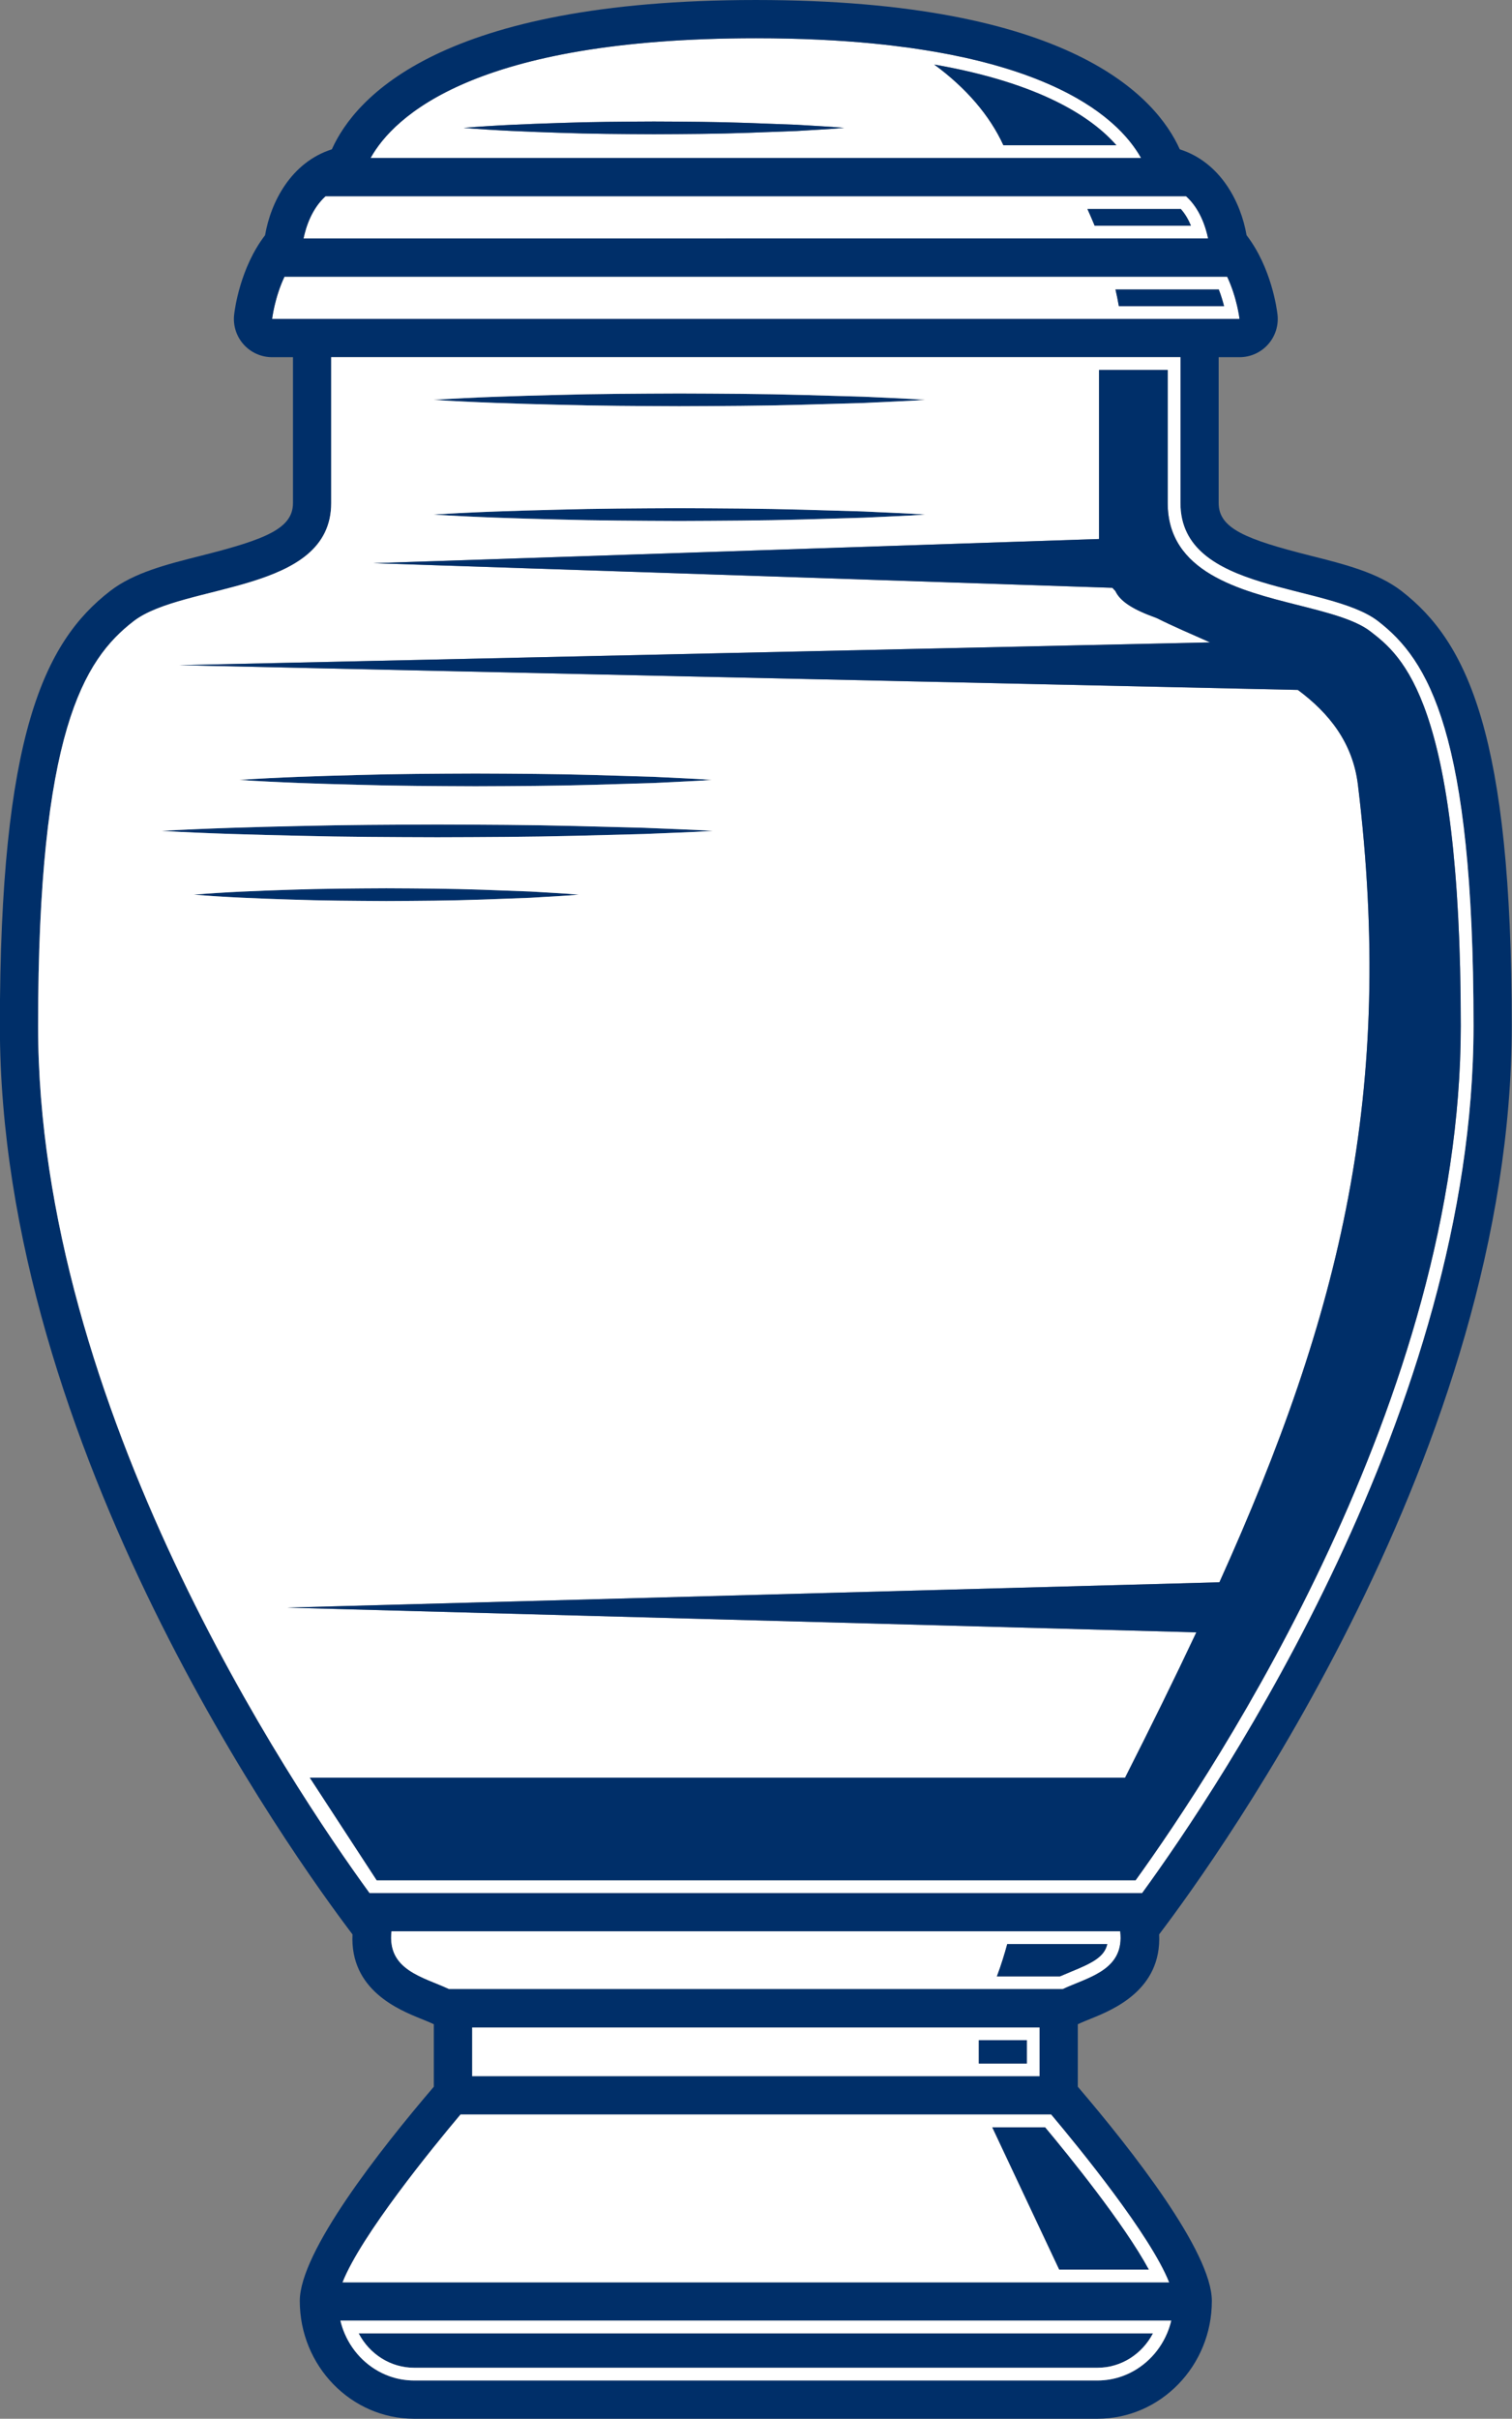
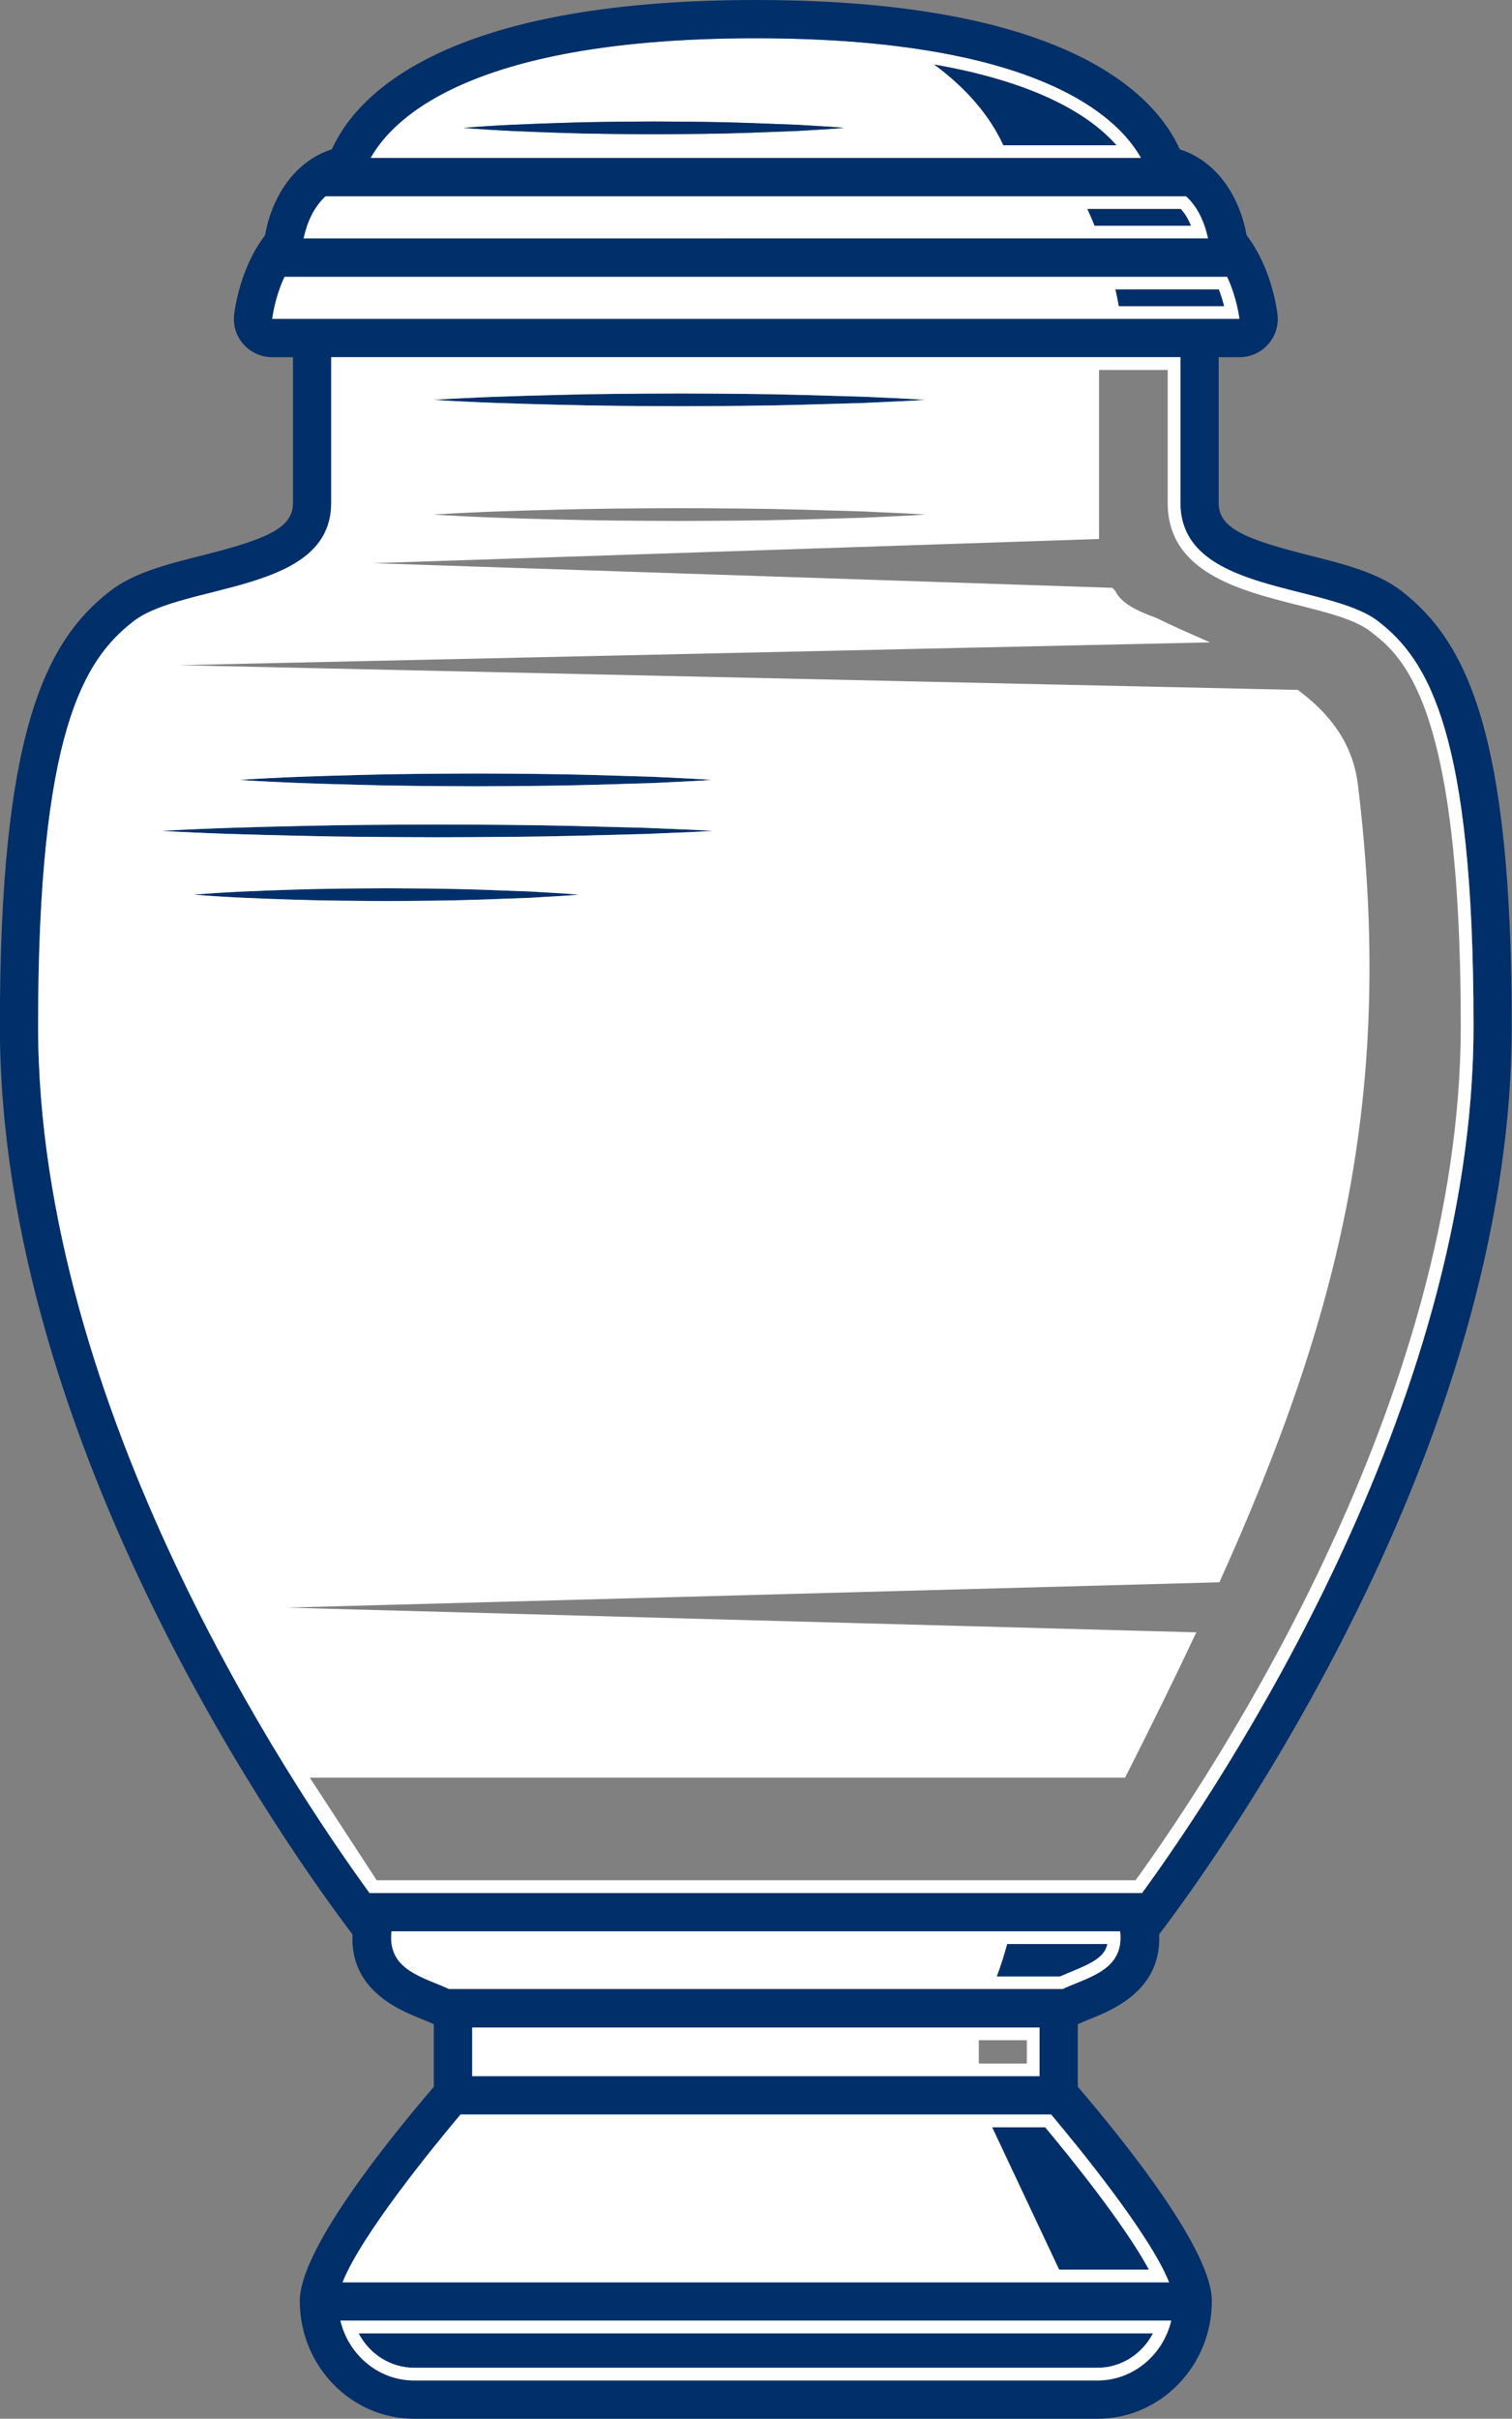
<svg xmlns="http://www.w3.org/2000/svg" fill="#000000" height="664.4" preserveAspectRatio="xMidYMid meet" version="1" viewBox="292.3 167.8 415.5 664.4" width="415.5" zoomAndPan="magnify">
  <rect x="292.3" y="167.8" width="415.5" height="664.4" fill="#808080" stroke="none" />
  <g>
    <g id="change1_1">
      <path d="M 624.289 233.309 C 623.598 229.98 621.965 225.059 618.238 221.707 L 381.762 221.707 C 378.035 225.059 376.402 229.98 375.711 233.312 L 624.289 233.312 Z M 593.117 229.809 C 592.48 228.27 591.816 226.734 591.129 225.211 L 616.789 225.211 C 618.035 226.602 618.934 228.242 619.578 229.809 L 593.117 229.809" fill="#ffffff" />
    </g>
    <g id="change1_2">
      <path d="M 605.867 211.199 C 605.688 210.875 605.484 210.535 605.273 210.184 C 605.211 210.078 605.137 209.973 605.066 209.855 C 604.914 209.613 604.758 209.371 604.59 209.121 C 604.496 208.988 604.402 208.848 604.305 208.711 C 604.145 208.477 603.977 208.238 603.805 208.004 C 603.699 207.859 603.594 207.711 603.48 207.57 C 603.297 207.32 603.102 207.074 602.902 206.824 C 602.785 206.684 602.676 206.543 602.559 206.395 C 602.32 206.105 602.07 205.812 601.812 205.516 C 601.719 205.414 601.633 205.312 601.535 205.203 C 601.188 204.812 600.82 204.41 600.43 204.008 C 600.301 203.879 600.156 203.738 600.023 203.605 C 599.754 203.336 599.477 203.055 599.188 202.777 C 599.008 202.613 598.82 202.445 598.641 202.277 C 598.371 202.023 598.098 201.777 597.812 201.527 C 597.609 201.352 597.398 201.172 597.184 200.988 C 596.898 200.742 596.605 200.504 596.305 200.258 C 596.074 200.07 595.852 199.891 595.617 199.707 C 595.289 199.449 594.949 199.195 594.605 198.941 C 594.379 198.766 594.164 198.598 593.93 198.434 C 593.359 198.027 592.777 197.613 592.172 197.211 C 591.961 197.066 591.734 196.93 591.52 196.789 C 591.09 196.508 590.652 196.227 590.203 195.945 C 589.906 195.762 589.598 195.586 589.289 195.402 C 588.895 195.164 588.492 194.926 588.074 194.688 C 587.734 194.496 587.391 194.312 587.043 194.117 C 586.629 193.891 586.211 193.664 585.781 193.438 C 585.414 193.246 585.047 193.059 584.664 192.867 C 584.215 192.641 583.746 192.418 583.281 192.188 C 582.902 192.008 582.527 191.824 582.141 191.648 C 581.566 191.379 580.965 191.117 580.367 190.855 C 579.855 190.633 579.34 190.41 578.809 190.195 C 578.125 189.906 577.43 189.625 576.711 189.344 C 576.281 189.176 575.832 189.012 575.395 188.848 C 574.82 188.637 574.246 188.426 573.656 188.211 C 573.172 188.035 572.672 187.867 572.172 187.699 C 571.59 187.504 571 187.309 570.398 187.113 C 569.879 186.945 569.348 186.777 568.812 186.613 C 568.191 186.422 567.547 186.234 566.906 186.047 C 566.367 185.891 565.836 185.73 565.277 185.578 C 564.555 185.375 563.797 185.18 563.047 184.984 C 562.547 184.855 562.059 184.723 561.547 184.594 C 560.328 184.293 559.078 183.996 557.801 183.707 C 557.25 183.586 556.676 183.473 556.113 183.355 C 555.297 183.176 554.477 183.004 553.637 182.836 C 552.996 182.711 552.344 182.594 551.691 182.469 C 550.891 182.32 550.074 182.164 549.246 182.023 C 548.559 181.906 547.867 181.793 547.164 181.68 C 546.312 181.539 545.449 181.406 544.574 181.273 C 543.871 181.168 543.168 181.062 542.453 180.961 C 541.496 180.828 540.516 180.703 539.531 180.582 C 538.852 180.492 538.191 180.402 537.504 180.324 C 535.887 180.133 534.23 179.949 532.535 179.785 C 522.949 178.84 512.16 178.309 500 178.309 C 422.719 178.309 400.492 199.812 394.133 211.203 L 605.867 211.203 Z M 549.023 185.527 C 578.414 190.656 592.426 200.102 599.09 207.703 L 568.035 207.703 C 564.254 199.473 557.809 191.98 549.023 185.527 Z M 511.203 203.785 L 498.129 204.273 C 489.414 204.59 480.699 204.637 471.988 204.672 C 463.27 204.633 454.555 204.586 445.84 204.266 C 437.129 203.984 428.414 203.645 419.695 202.922 C 428.414 202.203 437.129 201.867 445.84 201.586 C 454.555 201.262 463.27 201.219 471.988 201.176 C 480.699 201.211 489.414 201.262 498.129 201.578 L 511.203 202.07 C 515.559 202.359 519.914 202.527 524.273 202.922 C 519.914 203.324 515.559 203.492 511.203 203.785" fill="#ffffff" />
    </g>
    <g id="change1_3">
      <path d="M 383.312 255.414 L 632.922 255.414 C 632.922 255.414 632.262 249.621 629.531 243.812 L 370.473 243.812 C 367.738 249.621 367.078 255.414 367.078 255.414 Z M 598.836 247.316 L 627.223 247.316 C 627.863 248.969 628.336 250.562 628.676 251.91 L 599.766 251.91 C 599.512 250.41 599.199 248.879 598.836 247.316" fill="#ffffff" />
    </g>
    <g id="change1_4">
      <path d="M 584.328 714.191 C 590.898 711.098 600.16 709.262 600.246 700.207 C 600.254 699.602 600.215 698.965 600.137 698.289 L 399.863 698.289 C 398.598 709.023 408.664 710.891 415.676 714.191 Z M 566.246 710.691 C 567.398 707.648 568.352 704.527 569.094 701.801 L 596.578 701.801 C 595.836 705.258 592.598 706.969 586.672 709.379 C 585.613 709.816 584.562 710.254 583.559 710.691 L 566.246 710.691" fill="#ffffff" />
    </g>
    <g id="change1_5">
      <path d="M 422.02 724.699 C 422.02 729.738 422.02 734.496 422.02 738.133 L 577.98 738.133 C 577.98 734.496 577.98 729.738 577.98 724.699 Z M 561.281 734.625 L 561.281 728.211 L 574.477 728.211 L 574.477 734.625 L 561.281 734.625" fill="#ffffff" />
    </g>
    <g id="change2_1">
      <path d="M 588.484 723.836 C 589.52 723.336 590.949 722.762 592.016 722.328 C 598.109 719.867 611.574 714.422 610.832 699.152 C 627.281 677.484 707.734 565.59 707.734 449.582 C 707.734 369.887 695.617 344.195 677.43 330.141 C 670.91 325.098 661.863 322.82 652.285 320.406 C 634.59 315.938 627.191 312.945 627.191 305.984 L 627.191 265.918 L 632.922 265.918 C 635.91 265.918 638.762 264.645 640.754 262.414 C 642.746 260.188 643.695 257.211 643.363 254.242 C 643.203 252.824 641.723 241.352 634.859 232.414 C 633.285 223.254 627.688 212.395 616.504 208.812 C 610.066 194.469 586.473 167.801 500 167.801 C 413.527 167.801 389.934 194.469 383.496 208.812 C 372.312 212.395 366.715 223.254 365.141 232.414 C 358.277 241.352 356.797 252.824 356.641 254.242 C 356.305 257.211 357.254 260.188 359.246 262.414 C 361.238 264.645 364.09 265.918 367.078 265.918 L 372.809 265.918 L 372.809 305.984 C 372.809 312.945 365.41 315.938 347.715 320.406 C 338.137 322.82 329.09 325.098 322.57 330.141 C 304.383 344.195 292.266 369.887 292.266 449.582 C 292.266 565.59 372.719 677.484 389.168 699.152 C 388.426 714.422 401.891 719.867 407.984 722.328 C 409.051 722.762 410.484 723.336 411.516 723.836 L 411.516 740.996 C 396.672 758.367 374.68 786.367 374.68 799.84 C 374.68 817.68 388.773 832.199 406.102 832.199 L 593.898 832.199 C 611.227 832.199 625.32 817.68 625.32 799.84 C 625.32 786.367 603.328 758.367 588.484 740.996 Z M 500 178.309 C 512.16 178.309 522.949 178.84 532.535 179.785 C 534.23 179.949 535.887 180.133 537.504 180.324 C 538.191 180.402 538.852 180.492 539.531 180.582 C 540.516 180.703 541.496 180.828 542.453 180.961 C 543.168 181.062 543.871 181.168 544.574 181.273 C 545.449 181.406 546.312 181.539 547.164 181.68 C 547.867 181.793 548.559 181.906 549.246 182.023 C 550.074 182.164 550.891 182.32 551.691 182.469 C 552.344 182.594 552.996 182.711 553.637 182.836 C 554.477 183.004 555.297 183.176 556.113 183.355 C 556.676 183.473 557.25 183.586 557.801 183.707 C 559.078 183.996 560.328 184.293 561.547 184.594 C 562.059 184.723 562.547 184.855 563.047 184.984 C 563.797 185.18 564.555 185.375 565.277 185.578 C 565.836 185.73 566.367 185.891 566.906 186.047 C 567.547 186.234 568.191 186.422 568.812 186.613 C 569.348 186.777 569.879 186.945 570.398 187.113 C 571 187.309 571.59 187.504 572.172 187.699 C 572.672 187.867 573.172 188.035 573.656 188.211 C 574.246 188.426 574.82 188.637 575.395 188.848 C 575.832 189.012 576.281 189.176 576.711 189.344 C 577.43 189.625 578.125 189.906 578.809 190.195 C 579.34 190.41 579.855 190.633 580.367 190.855 C 580.965 191.117 581.566 191.379 582.141 191.648 C 582.527 191.824 582.902 192.008 583.281 192.188 C 583.746 192.418 584.215 192.641 584.664 192.867 C 585.047 193.059 585.414 193.246 585.781 193.438 C 586.211 193.664 586.629 193.891 587.043 194.117 C 587.391 194.312 587.734 194.496 588.074 194.688 C 588.492 194.926 588.895 195.164 589.289 195.402 C 589.598 195.586 589.906 195.762 590.203 195.945 C 590.652 196.227 591.09 196.508 591.52 196.789 C 591.734 196.93 591.961 197.066 592.172 197.211 C 592.777 197.613 593.359 198.027 593.93 198.434 C 594.164 198.598 594.379 198.766 594.605 198.941 C 594.949 199.195 595.289 199.449 595.617 199.707 C 595.852 199.891 596.074 200.07 596.305 200.258 C 596.605 200.504 596.898 200.742 597.184 200.988 C 597.398 201.172 597.609 201.352 597.812 201.527 C 598.098 201.777 598.371 202.023 598.641 202.277 C 598.82 202.445 599.008 202.613 599.188 202.777 C 599.477 203.055 599.754 203.336 600.023 203.605 C 600.156 203.738 600.301 203.879 600.43 204.008 C 600.82 204.41 601.188 204.812 601.535 205.203 C 601.633 205.312 601.719 205.414 601.812 205.516 C 602.07 205.812 602.32 206.105 602.559 206.395 C 602.676 206.543 602.785 206.684 602.902 206.824 C 603.102 207.074 603.297 207.32 603.48 207.57 C 603.594 207.711 603.699 207.859 603.805 208.004 C 603.977 208.238 604.145 208.477 604.305 208.711 C 604.402 208.848 604.496 208.988 604.59 209.121 C 604.758 209.371 604.914 209.613 605.066 209.855 C 605.137 209.973 605.211 210.078 605.273 210.184 C 605.484 210.535 605.688 210.875 605.867 211.199 C 605.867 211.203 394.133 211.203 394.133 211.203 C 400.492 199.812 422.719 178.309 500 178.309 Z M 381.762 221.707 L 618.238 221.707 C 621.965 225.059 623.598 229.98 624.289 233.309 C 624.289 233.312 375.711 233.312 375.711 233.312 C 376.402 229.98 378.035 225.059 381.762 221.707 Z M 367.078 255.414 C 367.078 255.414 367.738 249.621 370.473 243.812 L 629.531 243.812 C 632.262 249.621 632.922 255.414 632.922 255.414 Z M 393.848 687.785 C 372.262 658.145 302.77 554.539 302.77 449.582 C 302.77 369.043 315.258 349.066 328.996 338.453 C 342.73 327.836 383.312 330.961 383.312 305.984 C 383.312 290.93 383.312 275.684 383.312 265.918 L 616.688 265.918 C 616.688 275.684 616.688 290.93 616.688 305.984 C 616.688 330.961 657.27 327.836 671.008 338.453 C 684.742 349.066 697.23 369.043 697.23 449.582 C 697.23 554.539 627.738 658.145 606.152 687.785 Z M 399.863 698.289 L 600.137 698.289 C 600.215 698.965 600.254 699.602 600.246 700.207 C 600.16 709.262 590.898 711.098 584.328 714.191 L 415.676 714.191 C 408.664 710.891 398.598 709.023 399.863 698.289 Z M 577.98 724.699 C 577.98 729.738 577.98 734.496 577.98 738.133 L 422.02 738.133 C 422.02 734.496 422.02 729.738 422.02 724.699 Z M 614.156 805.246 C 613.867 806.461 613.484 807.617 613.016 808.73 C 610.66 814.285 606.18 818.52 600.766 820.484 C 598.598 821.27 596.285 821.688 593.898 821.688 C 582.66 821.688 500 821.688 500 821.688 C 500 821.688 417.34 821.688 406.102 821.688 C 403.715 821.688 401.402 821.27 399.234 820.484 C 393.824 818.52 389.34 814.285 386.988 808.73 C 386.516 807.617 386.133 806.461 385.844 805.246 Z M 613.566 794.734 L 386.434 794.734 C 391.535 781.828 411.109 757.828 418.848 748.629 L 581.152 748.629 C 588.891 757.828 608.465 781.828 613.566 794.734" fill="#002f69" />
    </g>
    <g id="change2_2">
-       <path d="M 478.988 310.902 C 490.254 310.855 501.512 310.812 512.777 310.496 L 529.668 310.004 C 535.301 309.715 540.93 309.547 546.562 309.145 C 540.93 308.75 535.301 308.586 529.668 308.293 L 512.777 307.801 C 501.512 307.484 490.254 307.438 478.988 307.395 C 467.727 307.441 456.465 307.484 445.203 307.809 C 433.941 308.09 422.68 308.426 411.418 309.145 C 422.68 309.871 433.941 310.207 445.203 310.488 C 456.465 310.809 467.727 310.855 478.988 310.902" fill="#002f69" />
-     </g>
+       </g>
    <g id="change2_3">
      <path d="M 422.961 383.781 C 433.785 383.738 444.609 383.695 455.438 383.379 L 471.676 382.891 C 477.09 382.598 482.504 382.426 487.914 382.031 C 482.504 381.637 477.09 381.461 471.676 381.172 L 455.438 380.684 C 444.609 380.371 433.785 380.32 422.961 380.281 C 412.137 380.324 401.309 380.371 390.48 380.691 C 379.656 380.973 368.832 381.309 358.004 382.031 C 368.832 382.754 379.656 383.094 390.48 383.367 C 401.309 383.691 412.137 383.734 422.961 383.781" fill="#002f69" />
    </g>
    <g id="change2_4">
      <path d="M 374.57 397.379 C 387.199 397.703 399.828 397.746 412.453 397.785 C 425.078 397.75 437.707 397.703 450.336 397.387 L 469.273 396.895 C 475.59 396.605 481.898 396.438 488.219 396.039 C 481.898 395.641 475.59 395.473 469.273 395.184 L 450.336 394.691 C 437.707 394.375 425.078 394.324 412.453 394.285 C 399.828 394.328 387.199 394.379 374.57 394.695 C 361.945 394.977 349.32 395.316 336.691 396.039 C 349.32 396.762 361.945 397.098 374.57 397.379" fill="#002f69" />
    </g>
    <g id="change2_5">
      <path d="M 398.445 415.301 C 407.262 415.262 416.086 415.211 424.898 414.895 L 438.125 414.406 C 442.535 414.113 446.945 413.945 451.355 413.551 C 446.945 413.152 442.535 412.984 438.125 412.691 L 424.898 412.199 C 416.086 411.887 407.262 411.836 398.445 411.797 C 389.629 411.84 380.812 411.891 371.992 412.203 C 363.176 412.488 354.355 412.824 345.539 413.551 C 354.355 414.273 363.176 414.609 371.992 414.891 C 380.812 415.211 389.629 415.25 398.445 415.301" fill="#002f69" />
    </g>
    <g id="change2_6">
      <path d="M 478.988 279.383 C 490.254 279.34 501.512 279.297 512.777 278.98 L 529.668 278.492 C 535.301 278.199 540.93 278.027 546.562 277.633 C 540.93 277.238 535.301 277.062 529.668 276.77 L 512.777 276.285 C 501.512 275.969 490.254 275.922 478.988 275.883 C 467.727 275.926 456.465 275.973 445.203 276.289 C 433.941 276.574 422.68 276.91 411.418 277.633 C 422.68 278.352 433.941 278.695 445.203 278.969 C 456.465 279.289 467.727 279.336 478.988 279.383" fill="#002f69" />
    </g>
    <g id="change2_7">
      <path d="M 498.129 201.578 C 489.414 201.262 480.699 201.211 471.988 201.176 C 463.27 201.219 454.555 201.262 445.84 201.586 C 437.129 201.867 428.414 202.203 419.695 202.922 C 428.414 203.645 437.129 203.984 445.84 204.266 C 454.555 204.586 463.27 204.633 471.988 204.672 C 480.699 204.637 489.414 204.59 498.129 204.273 L 511.203 203.785 C 515.559 203.492 519.914 203.324 524.273 202.922 C 519.914 202.527 515.559 202.359 511.203 202.07 L 498.129 201.578" fill="#002f69" />
    </g>
    <g id="change2_8">
      <path d="M 390.859 808.742 C 393.855 814.465 399.633 818.191 406.102 818.191 L 593.898 818.191 C 600.367 818.191 606.145 814.465 609.141 808.742 L 390.859 808.742" fill="#002f69" />
    </g>
    <g id="change1_6">
      <path d="M 385.844 805.246 C 386.133 806.461 386.516 807.617 386.988 808.73 C 389.34 814.285 393.824 818.52 399.234 820.484 C 401.402 821.27 403.715 821.688 406.102 821.688 C 417.34 821.688 500 821.688 500 821.688 C 500 821.688 582.66 821.688 593.898 821.688 C 596.285 821.688 598.598 821.27 600.766 820.484 C 606.18 818.52 610.66 814.285 613.016 808.73 C 613.484 807.617 613.867 806.461 614.156 805.246 Z M 593.898 818.191 L 406.102 818.191 C 399.633 818.191 393.855 814.465 390.859 808.742 L 609.141 808.742 C 606.145 814.465 600.367 818.191 593.898 818.191" fill="#ffffff" />
    </g>
    <g id="change2_9">
      <path d="M 599.09 207.703 C 592.426 200.102 578.414 190.656 549.023 185.527 C 557.809 191.98 564.254 199.473 568.035 207.703 L 599.09 207.703" fill="#002f69" />
    </g>
    <g id="change2_10">
      <path d="M 591.129 225.211 C 591.816 226.734 592.48 228.27 593.117 229.809 L 619.578 229.809 C 618.934 228.242 618.035 226.602 616.789 225.211 L 591.129 225.211" fill="#002f69" />
    </g>
    <g id="change2_11">
      <path d="M 625.191 251.91 L 628.676 251.91 C 628.336 250.562 627.863 248.969 627.223 247.316 L 598.836 247.316 C 599.199 248.879 599.512 250.41 599.766 251.91 L 625.191 251.91" fill="#002f69" />
    </g>
    <g id="change1_7">
      <path d="M 606.152 687.785 C 627.738 658.145 697.23 554.539 697.23 449.582 C 697.23 369.043 684.742 349.066 671.008 338.453 C 657.27 327.836 616.688 330.961 616.688 305.984 C 616.688 290.93 616.688 275.684 616.688 265.918 L 383.312 265.918 C 383.312 275.684 383.312 290.93 383.312 305.984 C 383.312 330.961 342.73 327.836 328.996 338.453 C 315.258 349.066 302.77 369.043 302.77 449.582 C 302.77 554.539 372.262 658.145 393.848 687.785 Z M 445.203 276.289 C 456.465 275.973 467.727 275.926 478.988 275.883 C 490.254 275.922 501.512 275.969 512.777 276.285 L 529.668 276.77 C 535.301 277.062 540.93 277.238 546.562 277.633 C 540.93 278.027 535.301 278.199 529.668 278.492 L 512.777 278.98 C 501.512 279.297 490.254 279.34 478.988 279.383 C 467.727 279.336 456.465 279.289 445.203 278.969 C 433.941 278.695 422.68 278.352 411.418 277.633 C 422.68 276.91 433.941 276.574 445.203 276.289 Z M 445.203 307.809 C 456.465 307.484 467.727 307.441 478.988 307.395 C 490.254 307.438 501.512 307.484 512.777 307.801 L 529.668 308.293 C 535.301 308.586 540.93 308.75 546.562 309.145 C 540.93 309.547 535.301 309.715 529.668 310.004 L 512.777 310.496 C 501.512 310.812 490.254 310.855 478.988 310.902 C 467.727 310.855 456.465 310.809 445.203 310.488 C 433.941 310.207 422.68 309.871 411.418 309.145 C 422.68 308.426 433.941 308.09 445.203 307.809 Z M 374.57 394.695 C 387.199 394.379 399.828 394.328 412.453 394.285 C 425.078 394.324 437.707 394.375 450.336 394.691 L 469.273 395.184 C 475.59 395.473 481.898 395.641 488.219 396.039 C 481.898 396.438 475.59 396.605 469.273 396.895 L 450.336 397.387 C 437.707 397.703 425.078 397.75 412.453 397.785 C 399.828 397.746 387.199 397.703 374.57 397.379 C 361.945 397.098 349.32 396.762 336.691 396.039 C 349.32 395.316 361.945 394.977 374.57 394.695 Z M 358.004 382.031 C 368.832 381.309 379.656 380.973 390.48 380.691 C 401.309 380.371 412.137 380.324 422.961 380.281 C 433.785 380.32 444.609 380.371 455.438 380.684 L 471.676 381.172 C 477.09 381.461 482.504 381.637 487.914 382.031 C 482.504 382.426 477.09 382.598 471.676 382.891 L 455.438 383.379 C 444.609 383.695 433.785 383.738 422.961 383.781 C 412.137 383.734 401.309 383.691 390.48 383.367 C 379.656 383.094 368.832 382.754 358.004 382.031 Z M 371.992 412.203 C 380.812 411.891 389.629 411.84 398.445 411.797 C 407.262 411.836 416.086 411.887 424.898 412.199 L 438.125 412.691 C 442.535 412.984 446.945 413.152 451.355 413.551 C 446.945 413.945 442.535 414.113 438.125 414.406 L 424.898 414.895 C 416.086 415.211 407.262 415.262 398.445 415.301 C 389.629 415.25 380.812 415.211 371.992 414.891 C 363.176 414.609 354.355 414.273 345.539 413.551 C 354.355 412.824 363.176 412.488 371.992 412.203 Z M 395.82 684.285 L 377.434 656.102 L 601.477 656.102 C 608.496 642.234 615.031 628.98 621.055 616.184 L 370.965 609.395 L 627.395 602.434 C 660.789 528.434 675.68 467.711 665.461 383.383 C 664.062 371.824 657.523 363.656 648.949 357.312 L 341.574 350.516 L 624.82 344.254 C 619.645 341.961 614.629 339.816 610.199 337.598 C 609.32 337.27 608.477 336.953 607.734 336.652 C 602.266 334.469 599.848 332.363 598.805 330.145 C 598.508 329.859 598.258 329.562 597.988 329.266 L 394.895 322.5 L 594.316 315.855 C 594.316 301.527 594.316 269.422 594.316 269.422 L 613.188 269.422 L 613.188 305.984 C 613.188 324.988 632.965 329.973 648.859 333.984 C 656.984 336.035 664.652 337.969 668.863 341.223 C 677.551 347.938 693.723 360.434 693.723 449.582 C 693.723 551.82 626.711 653.324 604.367 684.285 L 395.82 684.285" fill="#ffffff" />
    </g>
    <g id="change2_12">
      <path d="M 596.578 701.801 L 569.094 701.801 C 568.352 704.527 567.398 707.648 566.246 710.691 L 583.559 710.691 C 584.562 710.254 585.613 709.816 586.672 709.379 C 592.598 706.969 595.836 705.258 596.578 701.801" fill="#002f69" />
    </g>
    <g id="change2_13">
-       <path d="M 561.281 728.211 L 561.281 734.625 L 574.477 734.625 L 574.477 728.211 L 561.281 728.211" fill="#002f69" />
-     </g>
+       </g>
    <g id="change2_14">
      <path d="M 608.027 791.238 C 601.188 778.586 585.852 759.719 579.52 752.137 L 564.945 752.137 L 583.352 791.238 L 608.027 791.238" fill="#002f69" />
    </g>
    <g id="change1_8">
      <path d="M 559.43 748.629 L 418.848 748.629 C 411.109 757.828 391.535 781.828 386.434 794.734 L 613.566 794.734 C 608.465 781.828 588.891 757.828 581.152 748.629 Z M 579.52 752.137 C 585.852 759.719 601.188 778.586 608.027 791.238 L 583.352 791.238 L 564.945 752.137 L 579.52 752.137" fill="#ffffff" />
    </g>
    <g id="change2_15">
-       <path d="M 587.027 684.285 L 604.367 684.285 C 626.711 653.324 693.723 551.82 693.723 449.582 C 693.723 360.434 677.551 347.938 668.863 341.223 C 664.652 337.969 656.984 336.035 648.859 333.984 C 632.965 329.973 613.188 324.988 613.188 305.984 L 613.188 269.422 L 594.316 269.422 C 594.316 269.422 594.316 301.527 594.316 315.855 L 394.895 322.5 L 597.988 329.266 C 598.258 329.562 598.508 329.859 598.805 330.145 C 599.848 332.363 602.266 334.469 607.734 336.652 C 608.477 336.953 609.32 337.27 610.199 337.598 C 614.629 339.816 619.645 341.961 624.82 344.254 L 341.574 350.516 L 648.949 357.312 C 657.523 363.656 664.062 371.824 665.461 383.383 C 675.68 467.711 660.789 528.434 627.395 602.434 L 370.965 609.395 L 621.055 616.184 C 615.031 628.98 608.496 642.234 601.477 656.102 L 377.434 656.102 L 395.82 684.285 L 587.027 684.285" fill="#002f69" />
-     </g>
+       </g>
  </g>
</svg>